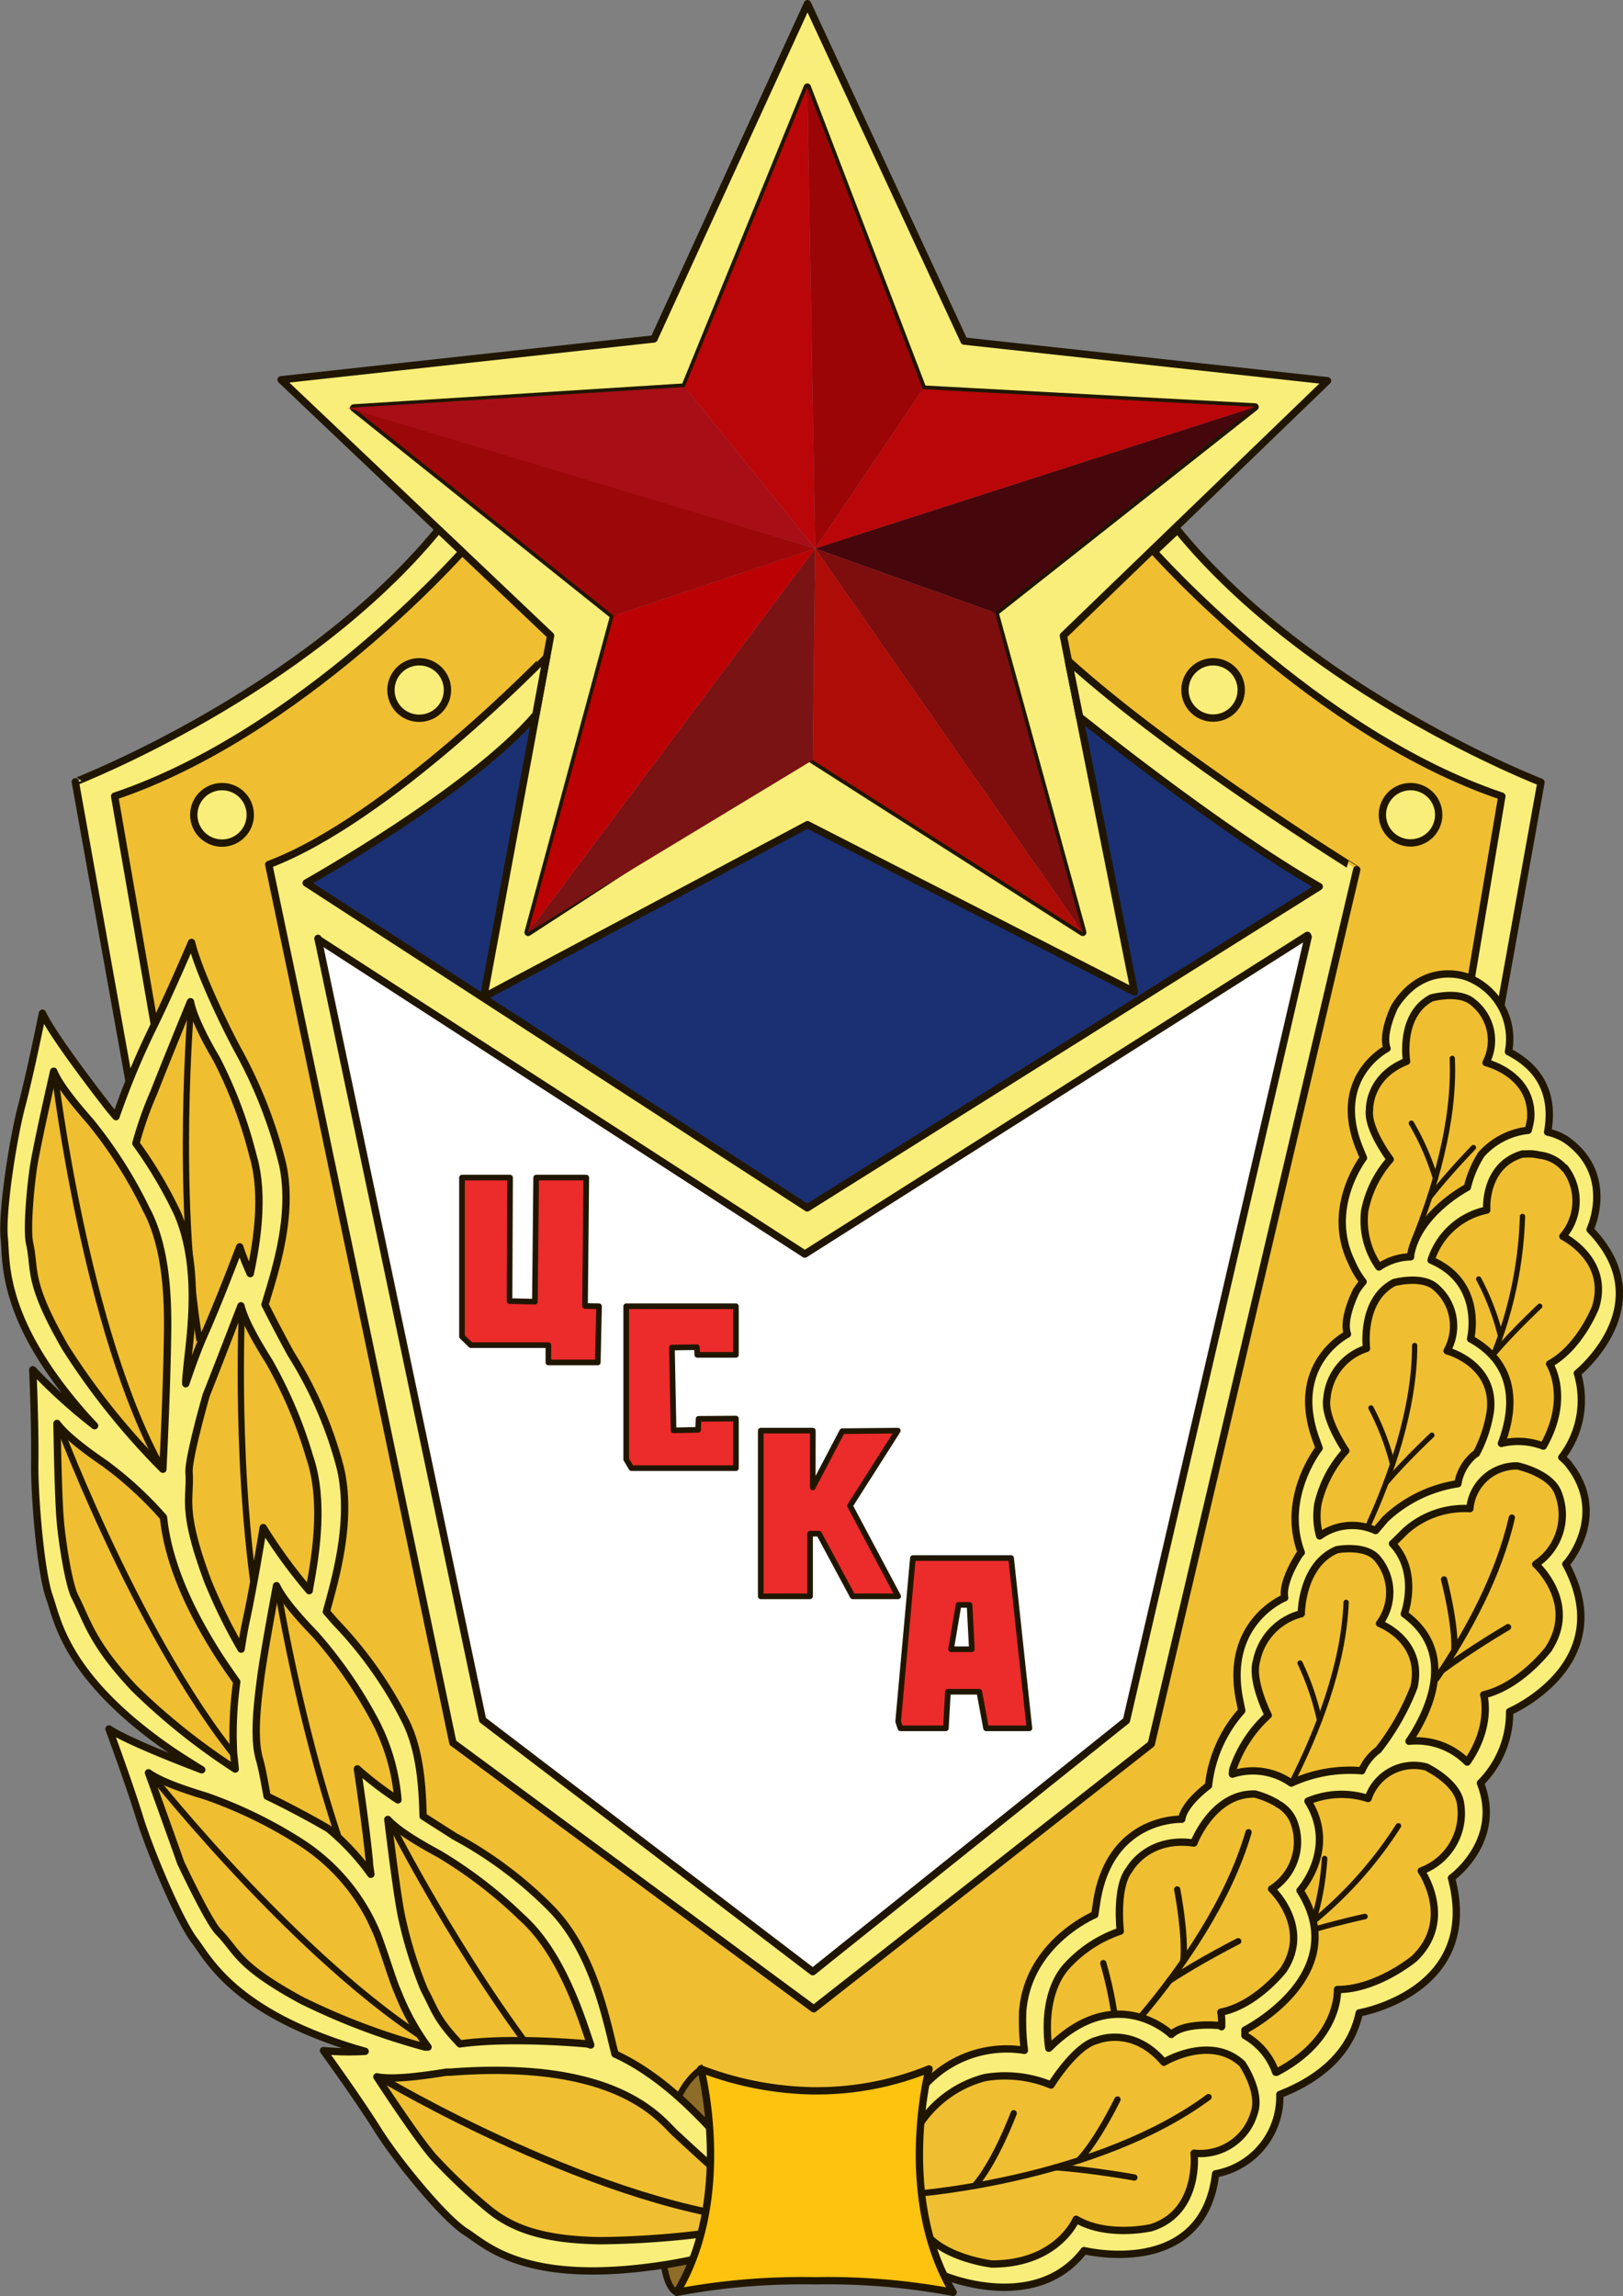
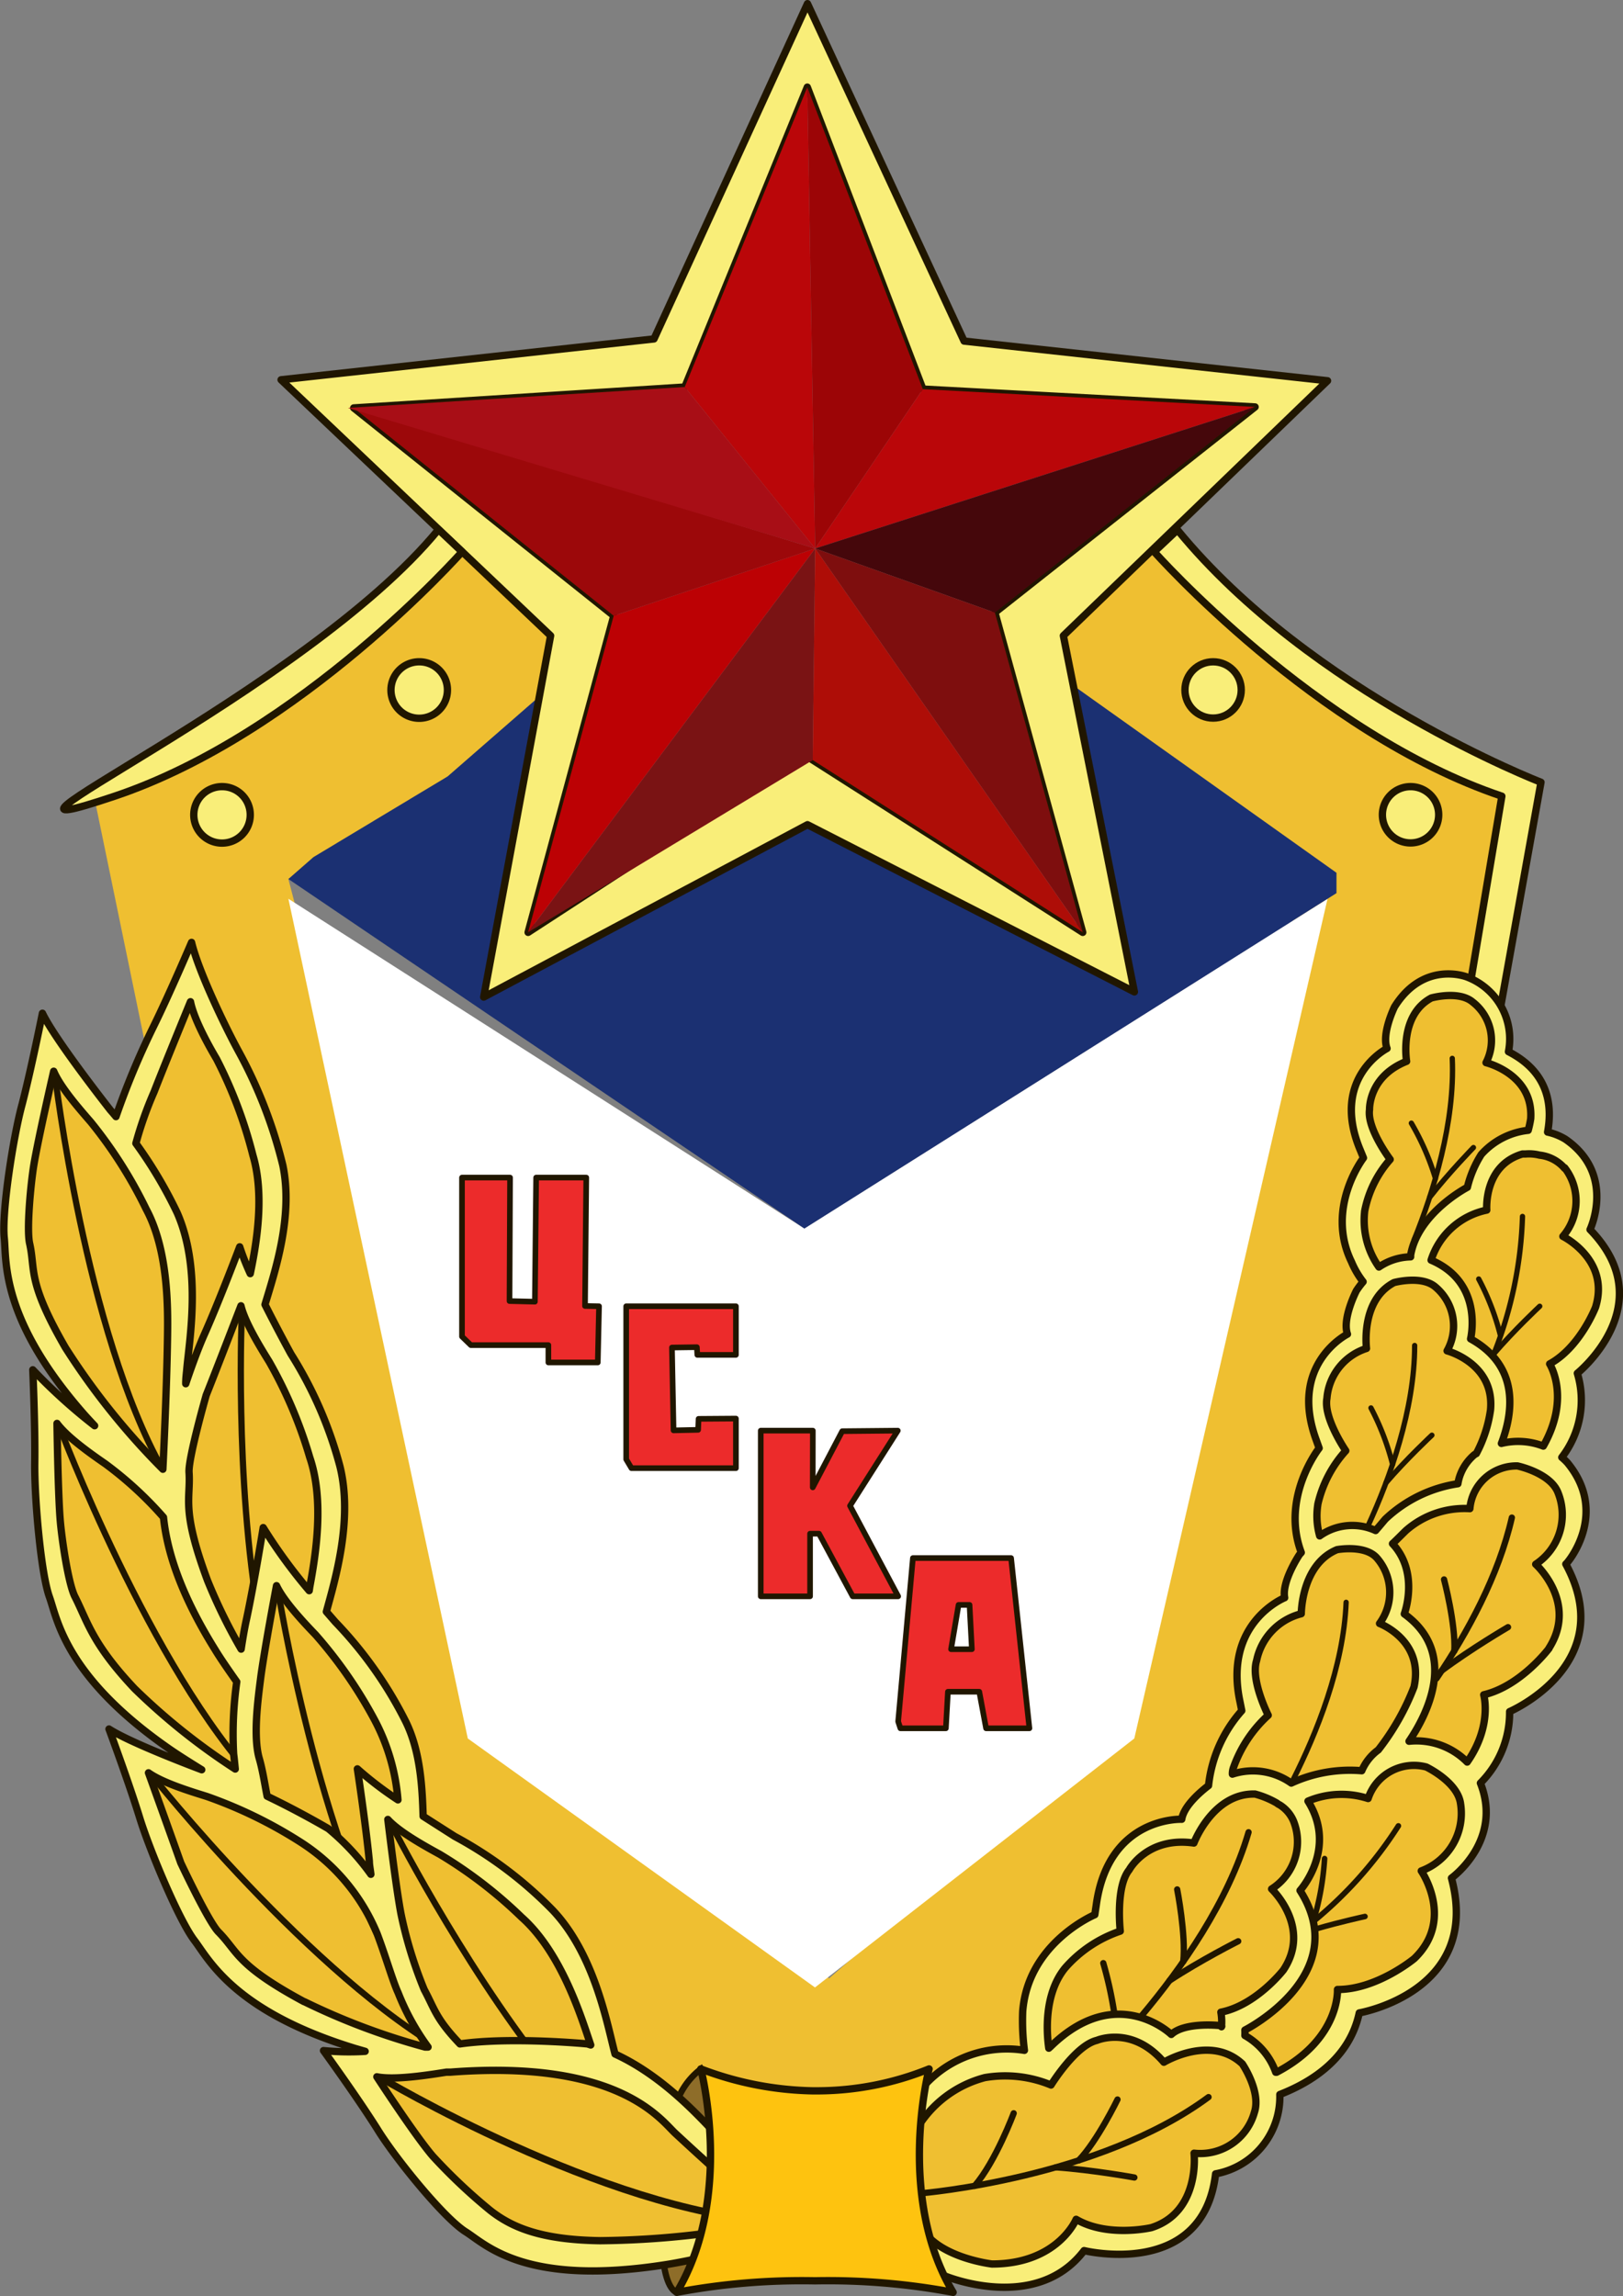
<svg xmlns="http://www.w3.org/2000/svg" id="Слой_1" data-name="Слой 1" viewBox="0 0 181.66 256.94">
  <rect x="0" y="0" width="181.66" height="256.94" fill="#808080" stroke="none" />
  <defs>
    <style>.cls-1{fill:#efbf31;}.cls-10,.cls-2{fill:#fff;}.cls-3{fill:#1b3072;}.cls-4{fill:#f9ee79;}.cls-10,.cls-11,.cls-12,.cls-13,.cls-14,.cls-4,.cls-6,.cls-7,.cls-8,.cls-9{stroke:#201600;}.cls-10,.cls-11,.cls-12,.cls-13,.cls-14,.cls-4,.cls-6,.cls-7,.cls-9{stroke-linejoin:round;}.cls-11,.cls-4{stroke-width:0.82px;}.cls-5{fill:#f9b419;}.cls-12,.cls-13,.cls-14,.cls-6,.cls-7{fill:none;}.cls-12,.cls-6,.cls-8{stroke-width:0.7px;}.cls-7{stroke-width:0.8px;}.cls-8{fill:#8e6d29;stroke-miterlimit:10;}.cls-9{fill:#ec2b2b;}.cls-10,.cls-9{stroke-width:0.63px;}.cls-11{fill:#fec30f;}.cls-12,.cls-13,.cls-14{stroke-linecap:round;}.cls-13{stroke-width:0.59px;}.cls-14{stroke-width:0.62px;}.cls-15{fill:#7a1314;}.cls-16{fill:#bc0104;}.cls-17{fill:#9c080a;}.cls-18{fill:#a80e16;}.cls-19{fill:#ba0609;}.cls-20{fill:#9c0506;}.cls-21{fill:#45070b;}.cls-22{fill:#7e0e0e;}.cls-23{fill:#ae0d07;}</style>
  </defs>
  <title>cska_logo</title>
  <path class="cls-1" d="M407.71,316.94l3.62-13.72,3.36-20.94-14.64-6.49-11.79-8.13-9.56-9.87-6-4.28-12.6,10.59,3.19,7.37,26.31,25.8-20.95,91.37-30.93,27-36-28.92L277.2,292.63,295,282.9l12.8-12.49,2.18-6.08-14.66-11.69L287,262.82,268.55,276l-13.33,6.26,6.64,32.18,21.08,92.94,30.74,29.39L335,436,369,426.73l28.1-43.06s-3,2.58-5.33,5.13" transform="translate(-244.92 -194.25)" />
  <path class="cls-1" d="M273.85,338.33l2.19-7.25-2.19-12.39-5.41-10.87-2.71-4.6-4.9,10.56-2.45,7L250.29,312,248,321.26l-1.28,13,2.09,7.83,7.6,11.75.7,2.51-6.8-5v9.35l2.48,16.09,2.45,4.25,8.77,7.37,7,6.07-11-3.27,3.1,11.1,4.85,9.22,4.55,4.41,3.05,2.16,7.37,2.92,8.76,3.16-8.18,1.64,4,5,4.92,6.62,7.13,6.29,7.72,2.46h10.64l7.94-.58,21.78.58L356.2,449l6.23-1,3.18-3.39,2.49.64h4.15l4.43-2,2-2.92,1-3.48,1.53-.77,4.67-2.89,1.17-5.19,3.4-1.88,5.16-5.55.91-2.63,4.2-1.21,3.61-2.73,1.4-2.84,1.15-3.45-1.15-3.57,2.24-1.84,2.05-3.66-.59-3.08-.52-2.05,2.44-3,1-3.92v-1.57l3.79-1.93,2.88-3.3,1.22-2.94V372.7L419,369.19l1.63-2.16.35-4.74-1.88-3.21-.8-1.56,2.1-5V349.2l-.47-2.28,2.57-1.87,2.46-3.62-.77-5.26-2.63-4,1.05-2.56-1.45-5.15-2.34-2.16L417,322l.45-4.27L416,314.84l-2.28-2.11-1.12-.76-.45-4.62L409.84,305l-2.44-.64-2,.35-2.46,2-1.19,1.75-.35,2.46-.68,2.1-3,2.75-.29,3.86.29,3,.7,1.52-.76,2.34-1.34,3s.06,1.76.06,1.93a9.76,9.76,0,0,0,.46,3,14.76,14.76,0,0,1,1,2.52l-.23,3-.82,2.57v2.12l-2.28,1.39-1.9,2.74V353l.57,3,.33,2.14-1.68,2.07s-1,2-1,2.17.17,3,.17,3l.52,1.82-1.09,3.33-.79,3-2,1.42-2,2.1-1.7,4.13.37,3,.43,2.54-1.8,2.66-1.33,2.39-.24,2.34-2.6,3.69-1.64,1.45-2.48.76-4.15,2.75-1.41,4-.61,2.7-2.19,1.95-2.8,2.2-2.05,2.67s-.76,2.74-.76,3-.17,3.69-.17,3.69l-.24,2.69-5-.48-4.09,1.43-4.16,2.9L324.41,434l-5.71-5L312.21,425l-.34-4.61-4-8.83-5.26-5.79-6.43-4L293,399.24l-2-1.93-1.55-9.18-4.61-6.84-3.58-5.19-.92-1.35,1.57-7.37-.05-9.59-3.46-8-4-8.18-1.43-2.05Z" transform="translate(-244.92 -194.25)" />
  <polygon class="cls-2" points="91.22 222.41 126.96 194.55 148.59 100.58 90.03 137.48 32.28 100.58 52.36 194.55 91.22 222.41" />
  <polygon class="cls-3" points="90.03 137.48 149.59 99.95 149.59 97.67 118.03 75.22 124.16 107.14 90.97 88.72 56.82 107.14 63.49 75.22 50.1 86.89 35.08 95.92 32.28 98.37 90.03 137.48" />
  <path class="cls-4" d="M393.51,236.86l-40.68-4.44L335.3,194.66l-17.18,37.52-41.74,4.57,30.17,28.64-7.49,40.44,36.24-19.29,36.59,18.71-7.95-39.86Zm-27.4,61.73-31.34-20-30.74,20,9.59-35.43L284.51,239.9l37.06-2.34L335.28,204l12.94,33.79,37.18,2-29.12,23Z" transform="translate(-244.92 -194.25)" />
-   <path class="cls-4" d="M296.64,256s-18,20.34-38.89,27.35l4.45,25.59-2.71,7-6.14-34.2S279,271.82,294,253.51Z" transform="translate(-244.92 -194.25)" />
+   <path class="cls-4" d="M296.64,256s-18,20.34-38.89,27.35S279,271.82,294,253.51Z" transform="translate(-244.92 -194.25)" />
  <path class="cls-4" d="M374.11,256s18.05,20.34,38.91,27.35l-3.63,21.58,3.16,3.86,4.85-27s-25.7-9.93-40.69-28.24Z" transform="translate(-244.92 -194.25)" />
-   <path class="cls-4" d="M364.5,268.2l1.26,6.27s15.68,12.63,26.82,19l-57.31,35.95-56.08-36.36s18.46-10.34,25.71-18.84l1.22-6.59S288.57,285.87,275,291l20.61,98.28L336,419.05l37.78-29.63,23-97.85S376.15,278.76,364.5,268.2ZM371,386.79,335.89,414.9l-36.95-28.17-18.43-87.47v.09L335,334.59l56.26-35.67.08.17Z" transform="translate(-244.92 -194.25)" />
  <path class="cls-4" d="M272.93,285.44a3.16,3.16,0,1,1-3.15-3.16A3.15,3.15,0,0,1,272.93,285.44Z" transform="translate(-244.92 -194.25)" />
  <path class="cls-4" d="M295,271.47a3.16,3.16,0,1,1-3.15-3.16A3.15,3.15,0,0,1,295,271.47Z" transform="translate(-244.92 -194.25)" />
  <path class="cls-4" d="M399.65,285.44a3.15,3.15,0,1,0,3.15-3.16A3.15,3.15,0,0,0,399.65,285.44Z" transform="translate(-244.92 -194.25)" />
  <circle class="cls-4" cx="135.78" cy="77.21" r="3.15" />
  <path class="cls-5" d="M250.29,311" transform="translate(-244.92 -194.25)" />
  <path class="cls-6" d="M251.06,314.46s3.41,28.81,12.06,44.21" transform="translate(-244.92 -194.25)" />
  <path class="cls-6" d="M251.54,353.82s10.22,27.16,22.31,40" transform="translate(-244.92 -194.25)" />
  <path class="cls-6" d="M272,340.77s-.87,18.88,1.95,34.88" transform="translate(-244.92 -194.25)" />
  <path class="cls-6" d="M276,372s4.55,28.66,13.8,43.7" transform="translate(-244.92 -194.25)" />
  <path class="cls-6" d="M261.86,392.85s18,22.73,33.49,31.29" transform="translate(-244.92 -194.25)" />
  <path class="cls-6" d="M288.57,398.12s7.75,15.35,17.43,27.66" transform="translate(-244.92 -194.25)" />
  <path class="cls-7" d="M287.48,426.73s25,14.93,44,16.13" transform="translate(-244.92 -194.25)" />
-   <path class="cls-6" d="M266.32,306.69s-1.82,21,.93,37.6" transform="translate(-244.92 -194.25)" />
  <path class="cls-8" d="M323.38,425.78a8.09,8.09,0,0,0-2.29,2.74l-.86,1.46,4.18,3.51S324.38,427.6,323.38,425.78Z" transform="translate(-244.92 -194.25)" />
  <path class="cls-8" d="M320.69,450.79s-1-.12-1.46-3.06l3.09-.57S321.36,450.41,320.69,450.79Z" transform="translate(-244.92 -194.25)" />
  <path class="cls-4" d="M325.19,433.21c-1.93-2-6-6.61-11.43-9.1-.86-3.23-2.25-11.14-7-16.12a45.35,45.35,0,0,0-10.94-8.23s-1.57-1-3.54-2.26c-.1-3.32-.31-7.24-1.93-10.56a45.39,45.39,0,0,0-7.9-11.18l-1-1.15c1-3.66,3-10.34,1.51-16.3a45.34,45.34,0,0,0-5.48-12.55s-1.44-2.62-2.9-5.52c1.12-3.71,3.18-9.89,2-15.57a52.3,52.3,0,0,0-4.95-12.76c-1.59-2.92-4.5-9-5.27-12.2,0,0-2.46,5.77-4.3,9.5a88.08,88.08,0,0,0-4.16,10c-.2-.24-.4-.48-.6-.7,0,0-6.22-7.89-7.63-10.87,0,0-1.23,6.14-2.27,10.17-1,3.66-2.31,12.11-2,15,.26,2.67-.4,9.09,8.94,19.72.32.36.71.78,1.17,1.27a62.56,62.56,0,0,1-6.92-6.26s.28,6.26.22,10.42c-.05,3.78.67,12.31,1.64,15,.9,2.53,1.78,8.92,13.41,17,.83.58,2.15,1.42,3.64,2.34-2.88-1.09-8.38-3.26-10.38-4.56,0,0,2.18,5.87,3.41,9.85,1.1,3.61,4.4,11.51,6.15,13.81,1.63,2.14,4.43,7.94,18,12.09l1.11.32a30.2,30.2,0,0,1-4.66-.08s3.73,5.14,6,8.74c2,3.27,7.46,10,9.92,11.54,2.28,1.43,6.67,6.17,22.53,3.65,4.26-.67,17.09-3.77,17.09-3.77S327.48,435.53,325.19,433.21Zm-31.05-31.45a50.3,50.3,0,0,1,9.17,7.05c3.82,3.39,6,9.2,7.17,12.63l.56,1.66-.37-.12s-8.54-.82-14.27,0c-2.72-2.85-2.84-3.93-4-6.08a47.64,47.64,0,0,1-2.59-8.44c-.57-2.94-1.48-10.6-1.48-10.6C289.64,399.3,292.61,400.92,294.14,401.76Zm-7.32-15.09a23,23,0,0,1,2.64,9,38.6,38.6,0,0,1-4.54-3.47s.94,6.2,1.34,10.34c0,.43.11.92.17,1.46a27,27,0,0,0-4.76-5.11s-3.24-1.91-6.85-3.63c-.26-1.31-.5-2.9-.87-4.18-.72-2.44-.16-6.64.12-8.84.37-3,1.8-10.54,1.8-10.54.84,1.79,3.16,4.23,4.38,5.5A50.34,50.34,0,0,1,286.82,386.67Zm-7.23-29.33c1.65,4.82.67,10.94,0,14.51l-.06.41a58.08,58.08,0,0,1-5.15-7.06s-1,6.19-1.87,10.25c-.2.89-.4,2.05-.6,3.35a60.63,60.63,0,0,1-3.75-7.65c-3-8.06-1.88-9.07-2.08-12.14-.09-1.6,1.92-8.63,1.92-8.63,1.11-2.77,3.89-10,3.89-10,.46,1.91,2.25,4.78,3.17,6.27A50.06,50.06,0,0,1,279.59,357.34Zm-17.42-40.91c1.08-2.79,4.07-10.08,4.07-10.08.38,1.92,2,4.86,2.91,6.39a50.47,50.47,0,0,1,4.08,10.81c1.29,4.35.46,9.63-.3,13.23a28,28,0,0,1-1.18-3s-2.21,5.86-3.9,9.67c-.61,1.35-1.4,3.44-2.14,5.65,0-.57.06-1.06.1-1.43.26-3.24,1.76-11.29-1.06-17.7a49.32,49.32,0,0,0-4.62-7.77A41.44,41.44,0,0,1,262.17,316.43Zm-9.93,28.63c-4.3-7.45-3.33-8.64-4-11.64-.36-1.56.11-6.64.47-8.82.5-3,2.22-10.47,2.22-10.47.76,1.82,3,4.35,4.15,5.68a50.26,50.26,0,0,1,6.2,9.75c2.42,4.5,2.45,10.69,2.39,14.33-.09,6.25-.52,14.78-.52,14.78A80.18,80.18,0,0,1,252.24,345.06ZM260,383.24c-4.8-5.08-5.3-7.58-6.7-10.32-.73-1.44-1.48-6.48-1.65-8.68-.24-3-.35-10.7-.35-10.7,1.17,1.58,3.94,3.51,5.39,4.51a41,41,0,0,1,6.53,6c.36,3.47,1.7,8.27,5.77,14.8.53.88,1.42,2.18,2.43,3.61a41.93,41.93,0,0,0-.35,8.07c.06.45.11,1,.18,1.69A72.34,72.34,0,0,1,260,383.24Zm18.93,35c-7.58-4.08-7.38-5.59-9.55-7.78-1.13-1.14-4.23-7.75-4.23-7.75-1-2.83-3.61-10.07-3.61-10.07,1.6,1.14,4.84,2.12,6.51,2.64a50.49,50.49,0,0,1,10.4,5.05,22.22,22.22,0,0,1,8.69,10.34c1,2.66,1.75,5.31,2.34,6.58a26.83,26.83,0,0,0,3.35,6.08l-.34,0A75.43,75.43,0,0,1,279,418.26ZM312.07,445c-6.57-.1-9.84-1.47-12.28-3.39a61.64,61.64,0,0,1-6.44-6.08c-2-2.33-6.25-8.87-6.25-8.87,2,.4,5.81-.21,7.79-.52l.45,0c18.85-1.45,23.54,5.34,25.16,6.84,4.58,4.26,11,9.92,11,9.92A99.09,99.09,0,0,1,312.07,445Z" transform="translate(-244.92 -194.25)" />
  <polygon class="cls-9" points="57.09 131.78 51.71 131.78 51.71 149.57 52.7 150.53 61.38 150.53 61.38 152.47 66.91 152.47 67.05 146.18 65.48 146.15 65.62 131.78 60.01 131.78 59.87 145.67 57.03 145.6 57.09 131.78" />
  <polygon class="cls-9" points="78.05 151.62 82.37 151.62 82.37 146.18 70.09 146.18 70.09 163.31 70.68 164.3 82.37 164.3 82.37 158.75 78.19 158.78 78.14 160.01 75.39 160.07 75.21 150.8 78 150.76 78.05 151.62" />
  <polygon class="cls-9" points="85.15 160.1 85.15 178.64 90.67 178.64 90.67 171.63 91.67 171.63 95.44 178.64 100.53 178.64 95.14 168.51 100.49 160.1 94.27 160.16 90.97 166.45 90.98 160.1 85.15 160.1" />
  <polygon class="cls-9" points="100.53 192.65 102.18 174.36 113.17 174.36 115.22 193.41 110.37 193.41 109.61 189.32 106.1 189.32 105.87 193.41 100.78 193.41 100.53 192.65" />
  <polygon class="cls-10" points="106.45 184.56 108.78 184.56 108.52 179.6 107.29 179.6 106.45 184.56" />
  <path class="cls-4" d="M420.35,357.93a6.55,6.55,0,0,0-.62-.59,10.45,10.45,0,0,0,1.74-9.41s9.57-7.69,1.42-16.08c0,0,2.94-6.18-2.75-10.11a6.46,6.46,0,0,0-2-.8c.57-3.06.06-6.73-4.38-9a7.41,7.41,0,0,0-4.68-8.37s-4.8-1.88-8.07,3.35c0,0-1.48,3-.84,4.66,0,0-6.4,3.27-3,11.37l.36.88s-4.29,5.57-1.34,11.63a9.74,9.74,0,0,0,1.3,2.23,10,10,0,0,0-.75,1s-1.62,3.14-1,4.86c0,0-6.62,3.32-3.5,11.84l.33.92s-4.33,5.49-2,11.68l-.21.24s-2,3-1.65,4.82c0,0-6.9,2.77-5,11.64l.2,1a15,15,0,0,0-3.72,8.38c-.93.71-2.77,2.29-3,3.77,0,0-8.21-.36-9.57,9.61l-.16,1.07s-7.47,3.12-8.07,10.81a26,26,0,0,0,.19,4.37,12.43,12.43,0,0,0-11.05,3.77l-2.22,4.29,1.65.05a12.56,12.56,0,0,1,7.19-5.06,13.43,13.43,0,0,1,7.41.83s2.73-4.44,5.14-5c0,0,3.94-1.71,7.49,2.45,0,0,5.21-3.15,8.78.18,0,0,2.13,3.12,1.35,5.44a6.29,6.29,0,0,1-6.75,4.56s.74,6.57-4.78,8.33c0,0-4.87,1.14-8.42-.93,0,0-2.06,5-9.42,5,0,0-5.7-.65-7.76-3.85l-2.07-3.2,2.07,7.79,2.4.56s10.23,4.33,15.67-2.8c0,0,13.32,3.28,14.72-8.59a8.77,8.77,0,0,0,7.19-8.83v-.05c3.52-1.37,7.79-4,8.89-9.13,0,0,13.73-2.36,10.32-15.09,0,0,5.79-4.15,3.24-10.63a11.19,11.19,0,0,0,3.27-8s12.36-5.3,6.29-16.51C420.21,369.36,425.15,363.71,420.35,357.93Zm-.3-33a6.06,6.06,0,0,1-.2,7.68s5.3,2.6,3.66,7.92c0,0-1.73,4.49-5.14,6.35,0,0,2.39,3.73-.71,9.2a7.84,7.84,0,0,0-4.69-.3c1.31-3.43,2.07-8.65-3.45-11.7,0,0,1.55-6.27-4.42-8.81a8.29,8.29,0,0,1,6.23-5.6s-.39-5,4-6.28h.35a4.78,4.78,0,0,1,1.56.13A4.3,4.3,0,0,1,420.05,325Zm-22.39,4.88a12.19,12.19,0,0,1,2.86-5.81s-2.62-3.47-2.31-5.58c0,0-.14-3.7,4.15-5.4,0,0-.87-5.15,2.77-7.09,0,0,3.06-.86,4.62.45a5.43,5.43,0,0,1,1.5,6.79s5.32,1.27,5,6.27a11.4,11.4,0,0,1-.28,1.3,8.23,8.23,0,0,0-5.25,2.7,12.2,12.2,0,0,0-1.56,3.68s-5.52,2.86-6.35,7.59c0,.08,0,.13,0,.19a6.54,6.54,0,0,0-3.55,1.14A9.08,9.08,0,0,1,397.66,329.85Zm-5.24,32.79a13.33,13.33,0,0,1,3.13-6s-2.51-3.66-2.11-5.86a6.4,6.4,0,0,1,4.43-5.59s-.7-5.39,3.08-7.37c0,0,3.13-.86,4.68.53a5.7,5.7,0,0,1,1.26,7.11s5.35,1.4,4.86,6.62a14.77,14.77,0,0,1-1.59,4.88,2,2,0,0,0-.2.11,5.46,5.46,0,0,0-1.53,2.09h0a5,5,0,0,0-.33,1.17,15.09,15.09,0,0,0-8.11,3.95c-.06.06-.69.82-1.1,1.29a6.27,6.27,0,0,0-6.26.6A8.24,8.24,0,0,1,392.42,362.64ZM383,392a14.37,14.37,0,0,1,3.87-5.8s-2-3.93-1.3-6.12a6.81,6.81,0,0,1,5-5.24s0-5.51,4-7.17c0,0,3.16-.59,4.48.95a5.87,5.87,0,0,1,.28,7.31s5,1.88,3.86,7.1a27.48,27.48,0,0,1-4,7.05,5.59,5.59,0,0,0-1.85,2.33,15.72,15.72,0,0,0-7.89,1.38,7.43,7.43,0,0,0-6.59-1A2,2,0,0,1,383,392Zm-1.33,29-.28-.08s-3.85-.41-5.37,1c0,0-6.09-5.9-13.5,1.35l-.21.19c-.22-1.52-.61-5.95,1.8-8.95a14.22,14.22,0,0,1,6.2-4.15s-.56-4.94,1-6.86c0,0,2-3.75,7.24-3,0,0,2.12-5.62,6.85-5.48a10,10,0,0,1,2.42,1,1.55,1.55,0,0,0,.33.21,3.94,3.94,0,0,1,1.55,1.81,6.26,6.26,0,0,1-2.45,7.6s4.52,4.27,1.32,9.07c0,0-3.05,3.94-7,4.72A6.13,6.13,0,0,1,381.64,421.06ZM404,403.62s3.77,5.44-.78,9.81c0,0-4.19,3.48-8.6,3.46,0,0,.34,5.51-6.81,9.26l-.1,0a7.65,7.65,0,0,0-3.45-4.11,6,6,0,0,0,0-.61s12.2-6.17,6.17-15.62c0,0,4.23-4.68.89-10a9.7,9.7,0,0,1,6.73-.29,5.4,5.4,0,0,1,6.51-3.53s3.53,1.67,3.84,4.12A6.87,6.87,0,0,1,404,403.62Zm14.3-24.9s-3.16,4.22-7.31,5.19c0,0,1,3.45-1.85,7.53a8,8,0,0,0-6.51-2.33c1.87-2.75,5.68-9.77-.53-14.25,0,0,1.73-4.6-1.32-7.86.39-.35,1.44-1.42,1.54-1.5a9.93,9.93,0,0,1,7.12-2.42,5.24,5.24,0,0,1,5.33-4.78s3.69.77,4.54,3a6.64,6.64,0,0,1-2.5,8S421.57,373.59,418.28,378.72Z" transform="translate(-244.92 -194.25)" />
  <path class="cls-11" d="M336.4,428.23a33.41,33.41,0,0,0,12.51-2.45s-3.74,14.26,2.69,25a75.65,75.65,0,0,0-15.46-1.29h0a75.7,75.7,0,0,0-15.47,1.29c6.44-10.75,2.69-25,2.69-25a36.8,36.8,0,0,0,12.51,2.45Z" transform="translate(-244.92 -194.25)" />
  <path class="cls-12" d="M348.07,439.69s19.79-1.64,32.12-10.76" transform="translate(-244.92 -194.25)" />
  <path class="cls-12" d="M358.38,430.74s-2,5.38-4.37,8.13" transform="translate(-244.92 -194.25)" />
  <path class="cls-12" d="M370,429.2s-2.26,4.66-4.35,6.82" transform="translate(-244.92 -194.25)" />
  <path class="cls-12" d="M371.89,437.93s-4.64-.85-8.79-1.14" transform="translate(-244.92 -194.25)" />
  <path class="cls-13" d="M398.08,364.92c2.42-5.29,5.18-12.9,5.18-20.1" transform="translate(-244.92 -194.25)" />
  <path class="cls-13" d="M398.37,351.81a28.73,28.73,0,0,1,2.42,6.31" transform="translate(-244.92 -194.25)" />
  <path class="cls-13" d="M405.19,354.86s-2.88,2.69-5.14,5.33" transform="translate(-244.92 -194.25)" />
  <path class="cls-13" d="M412.19,345.6a45.1,45.1,0,0,0,3.14-15.22" transform="translate(-244.92 -194.25)" />
  <path class="cls-13" d="M410.43,337.38a28,28,0,0,1,2.43,6.32" transform="translate(-244.92 -194.25)" />
  <path class="cls-13" d="M417.26,340.43s-2.88,2.69-5.14,5.33" transform="translate(-244.92 -194.25)" />
  <path class="cls-13" d="M403.2,333c2.17-5.38,4.59-13.11,4.27-20.31" transform="translate(-244.92 -194.25)" />
  <path class="cls-13" d="M402.89,319.94a28.6,28.6,0,0,1,2.7,6.19" transform="translate(-244.92 -194.25)" />
  <path class="cls-13" d="M409.84,322.67s-2.75,2.82-4.89,5.56" transform="translate(-244.92 -194.25)" />
  <path class="cls-12" d="M405.71,382.08c3.46-5.11,6.94-11.47,8.43-18" transform="translate(-244.92 -194.25)" />
  <path class="cls-12" d="M406.55,371s1.32,5,1.15,8" transform="translate(-244.92 -194.25)" />
  <path class="cls-12" d="M413.71,376.34s-4.08,2.38-7.42,4.87" transform="translate(-244.92 -194.25)" />
  <path class="cls-12" d="M372.74,419.78c4.4-5.24,9.64-12.66,11.93-20.49" transform="translate(-244.92 -194.25)" />
  <path class="cls-12" d="M368.41,413.94a44.57,44.57,0,0,1,1.21,5.46" transform="translate(-244.92 -194.25)" />
  <path class="cls-12" d="M376.68,405.69s1,5.08.68,8.07" transform="translate(-244.92 -194.25)" />
  <path class="cls-12" d="M383.51,411.49s-4.21,2.12-7.69,4.41" transform="translate(-244.92 -194.25)" />
  <path class="cls-14" d="M392.07,409.16a45.4,45.4,0,0,0,9.37-10.58" transform="translate(-244.92 -194.25)" />
  <path class="cls-14" d="M384.24,407.4" transform="translate(-244.92 -194.25)" />
  <path class="cls-14" d="M393.18,402.24a30.84,30.84,0,0,1-1.25,7" transform="translate(-244.92 -194.25)" />
  <path class="cls-14" d="M397.7,408.72s-2.66.57-5.52,1.4" transform="translate(-244.92 -194.25)" />
  <polygon class="cls-15" points="59.11 104.33 91.24 61.38 90.97 85.06 59.11 104.33" />
  <polygon class="cls-16" points="91.24 61.38 68.69 68.91 59.11 104.33 91.24 61.38" />
  <polygon class="cls-17" points="91.24 61.38 39.59 45.65 68.69 68.91 91.24 61.38" />
  <polygon class="cls-18" points="91.24 61.38 76.64 43.31 38.94 45.65 91.24 61.38" />
  <polygon class="cls-19" points="91.24 61.38 90.36 9.76 76.64 43.31 91.24 61.38" />
  <polygon class="cls-20" points="91.24 61.38 103.29 43.55 90.36 9.76 91.24 61.38" />
  <polygon class="cls-19" points="91.24 61.38 140.47 45.54 103.29 43.55 91.24 61.38" />
  <polygon class="cls-21" points="91.24 61.38 111.36 68.56 140.47 45.54 91.24 61.38" />
  <polygon class="cls-22" points="121.19 104.33 91.24 61.38 111.36 68.56 121.19 104.33" />
  <polygon class="cls-23" points="121.19 104.33 91.24 61.38 90.97 85.06 121.19 104.33" />
  <path class="cls-13" d="M389.64,393.45c2.62-5.19,5.67-12.69,5.95-19.89" transform="translate(-244.92 -194.25)" />
-   <path class="cls-13" d="M390.43,380.36a29.06,29.06,0,0,1,2.18,6.4" transform="translate(-244.92 -194.25)" />
  <path class="cls-12" d="M398.78,379.69" transform="translate(-244.92 -194.25)" />
</svg>